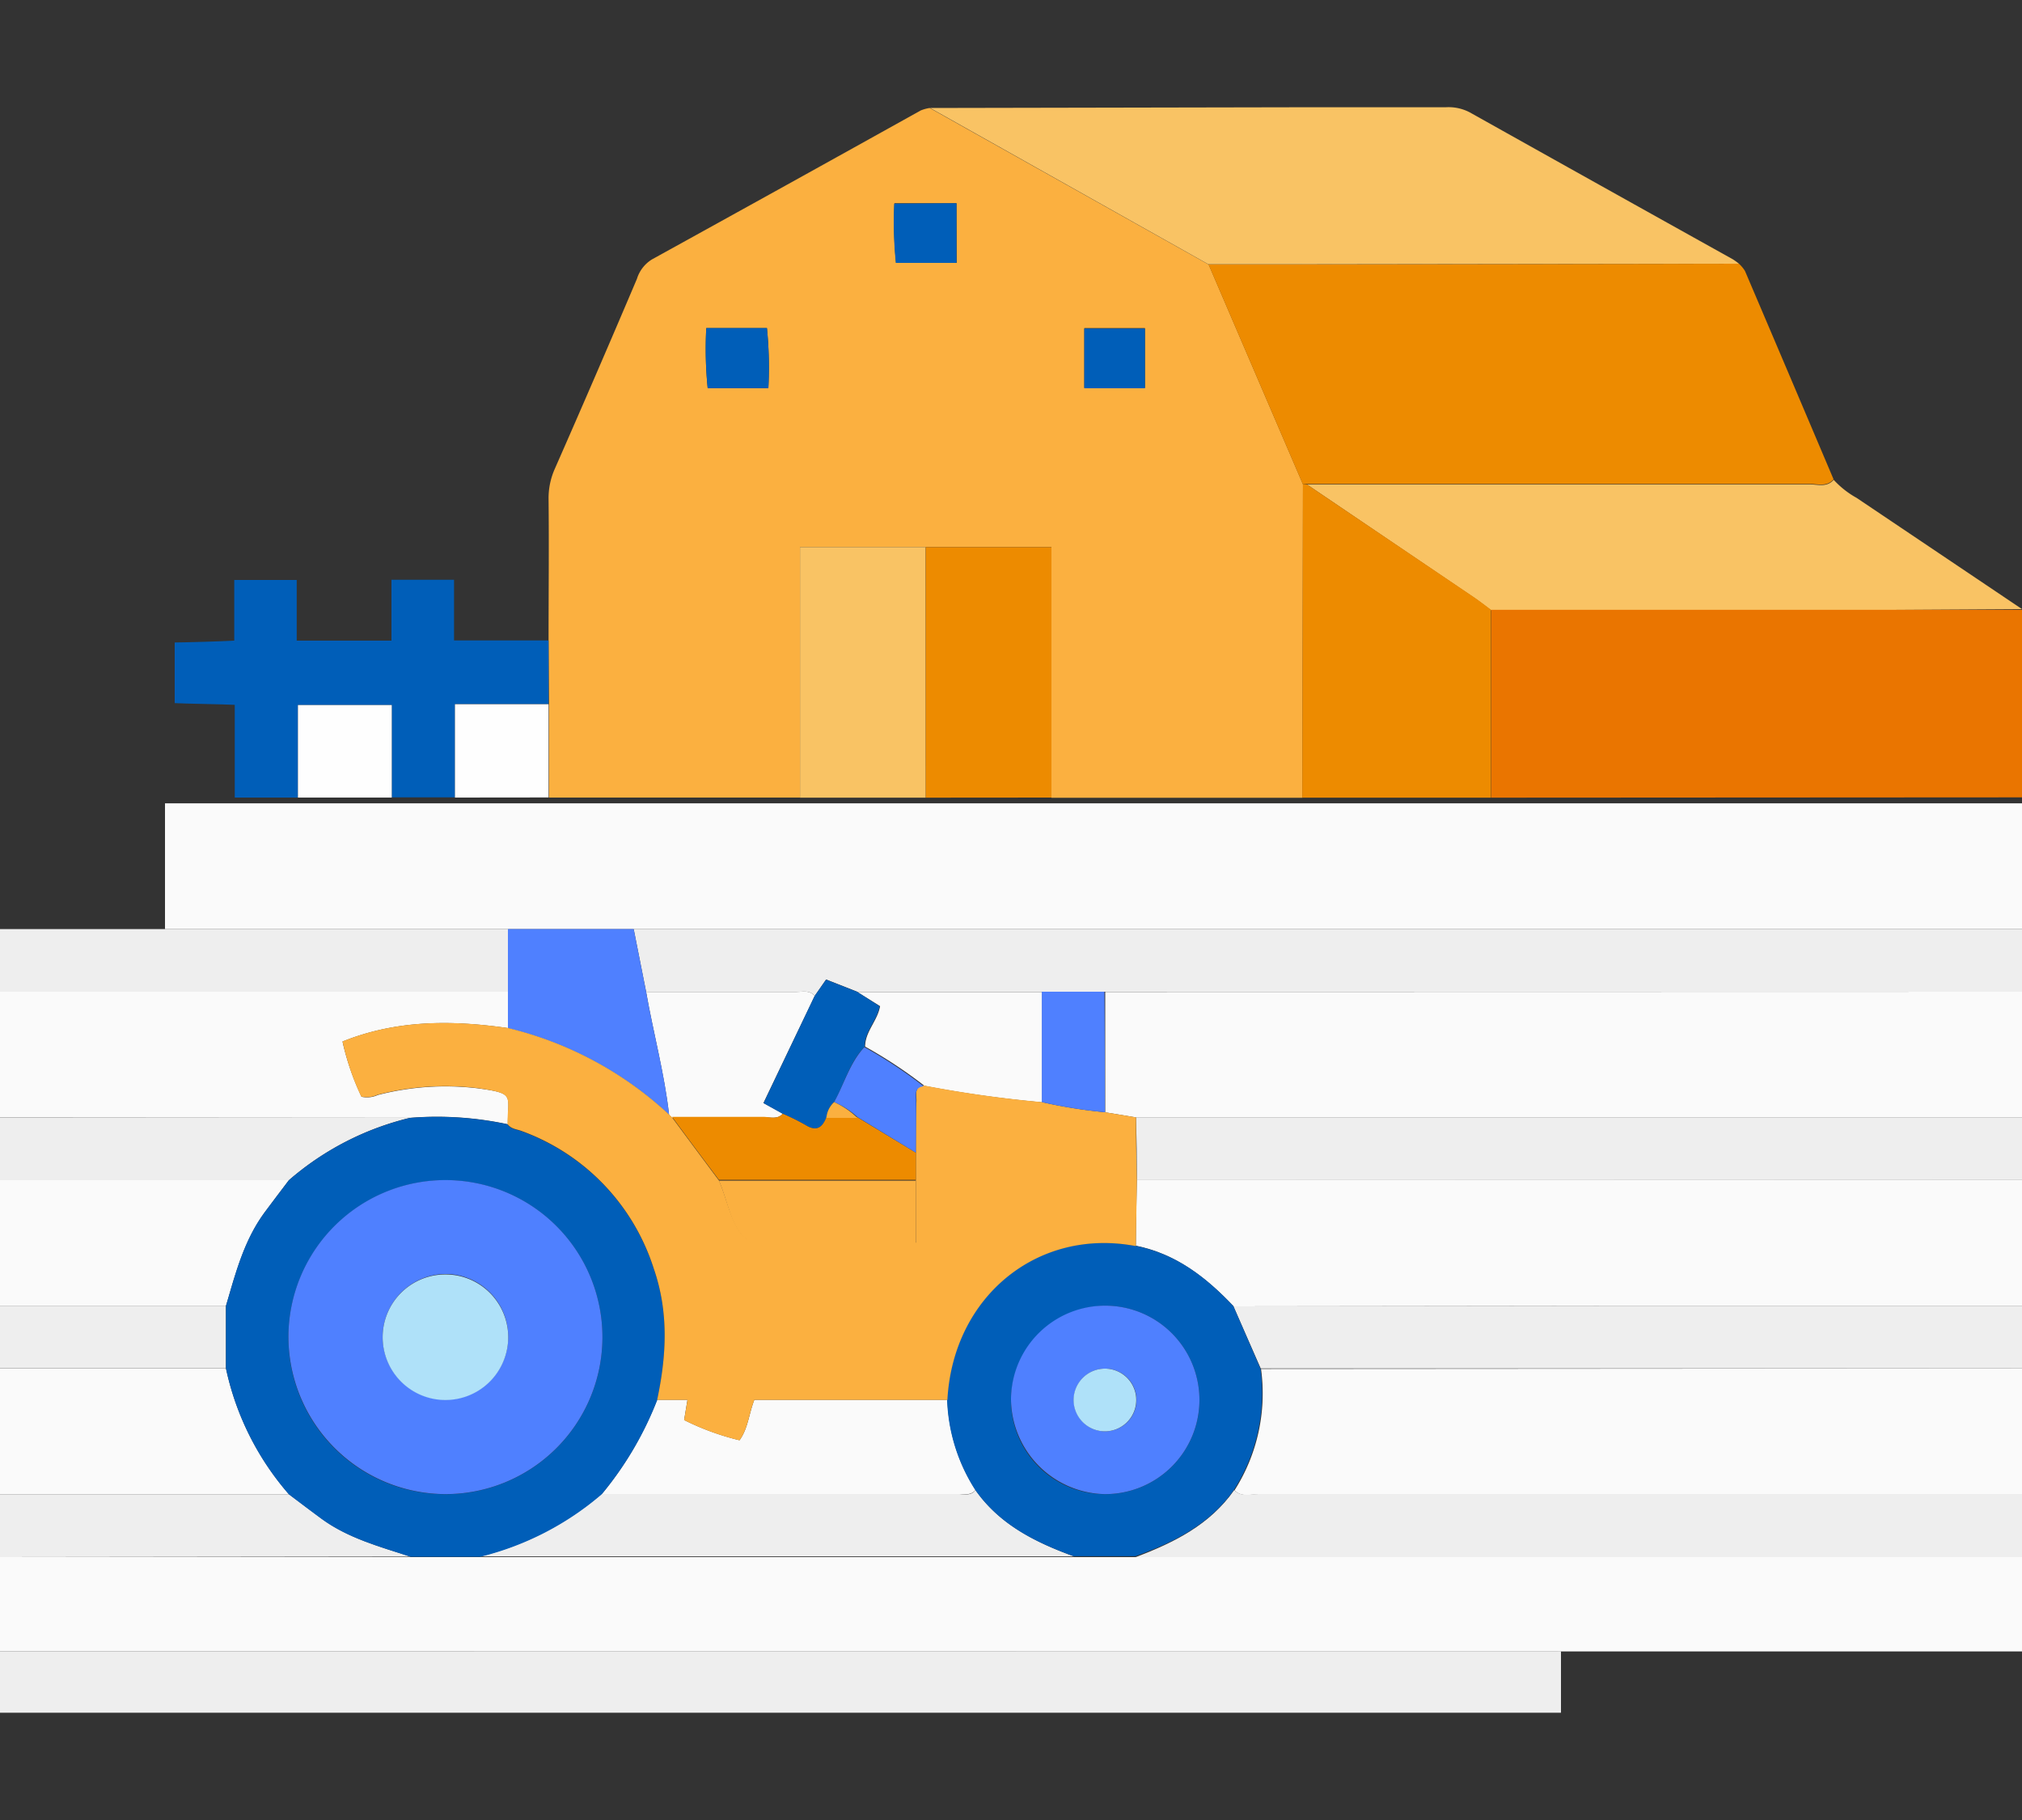
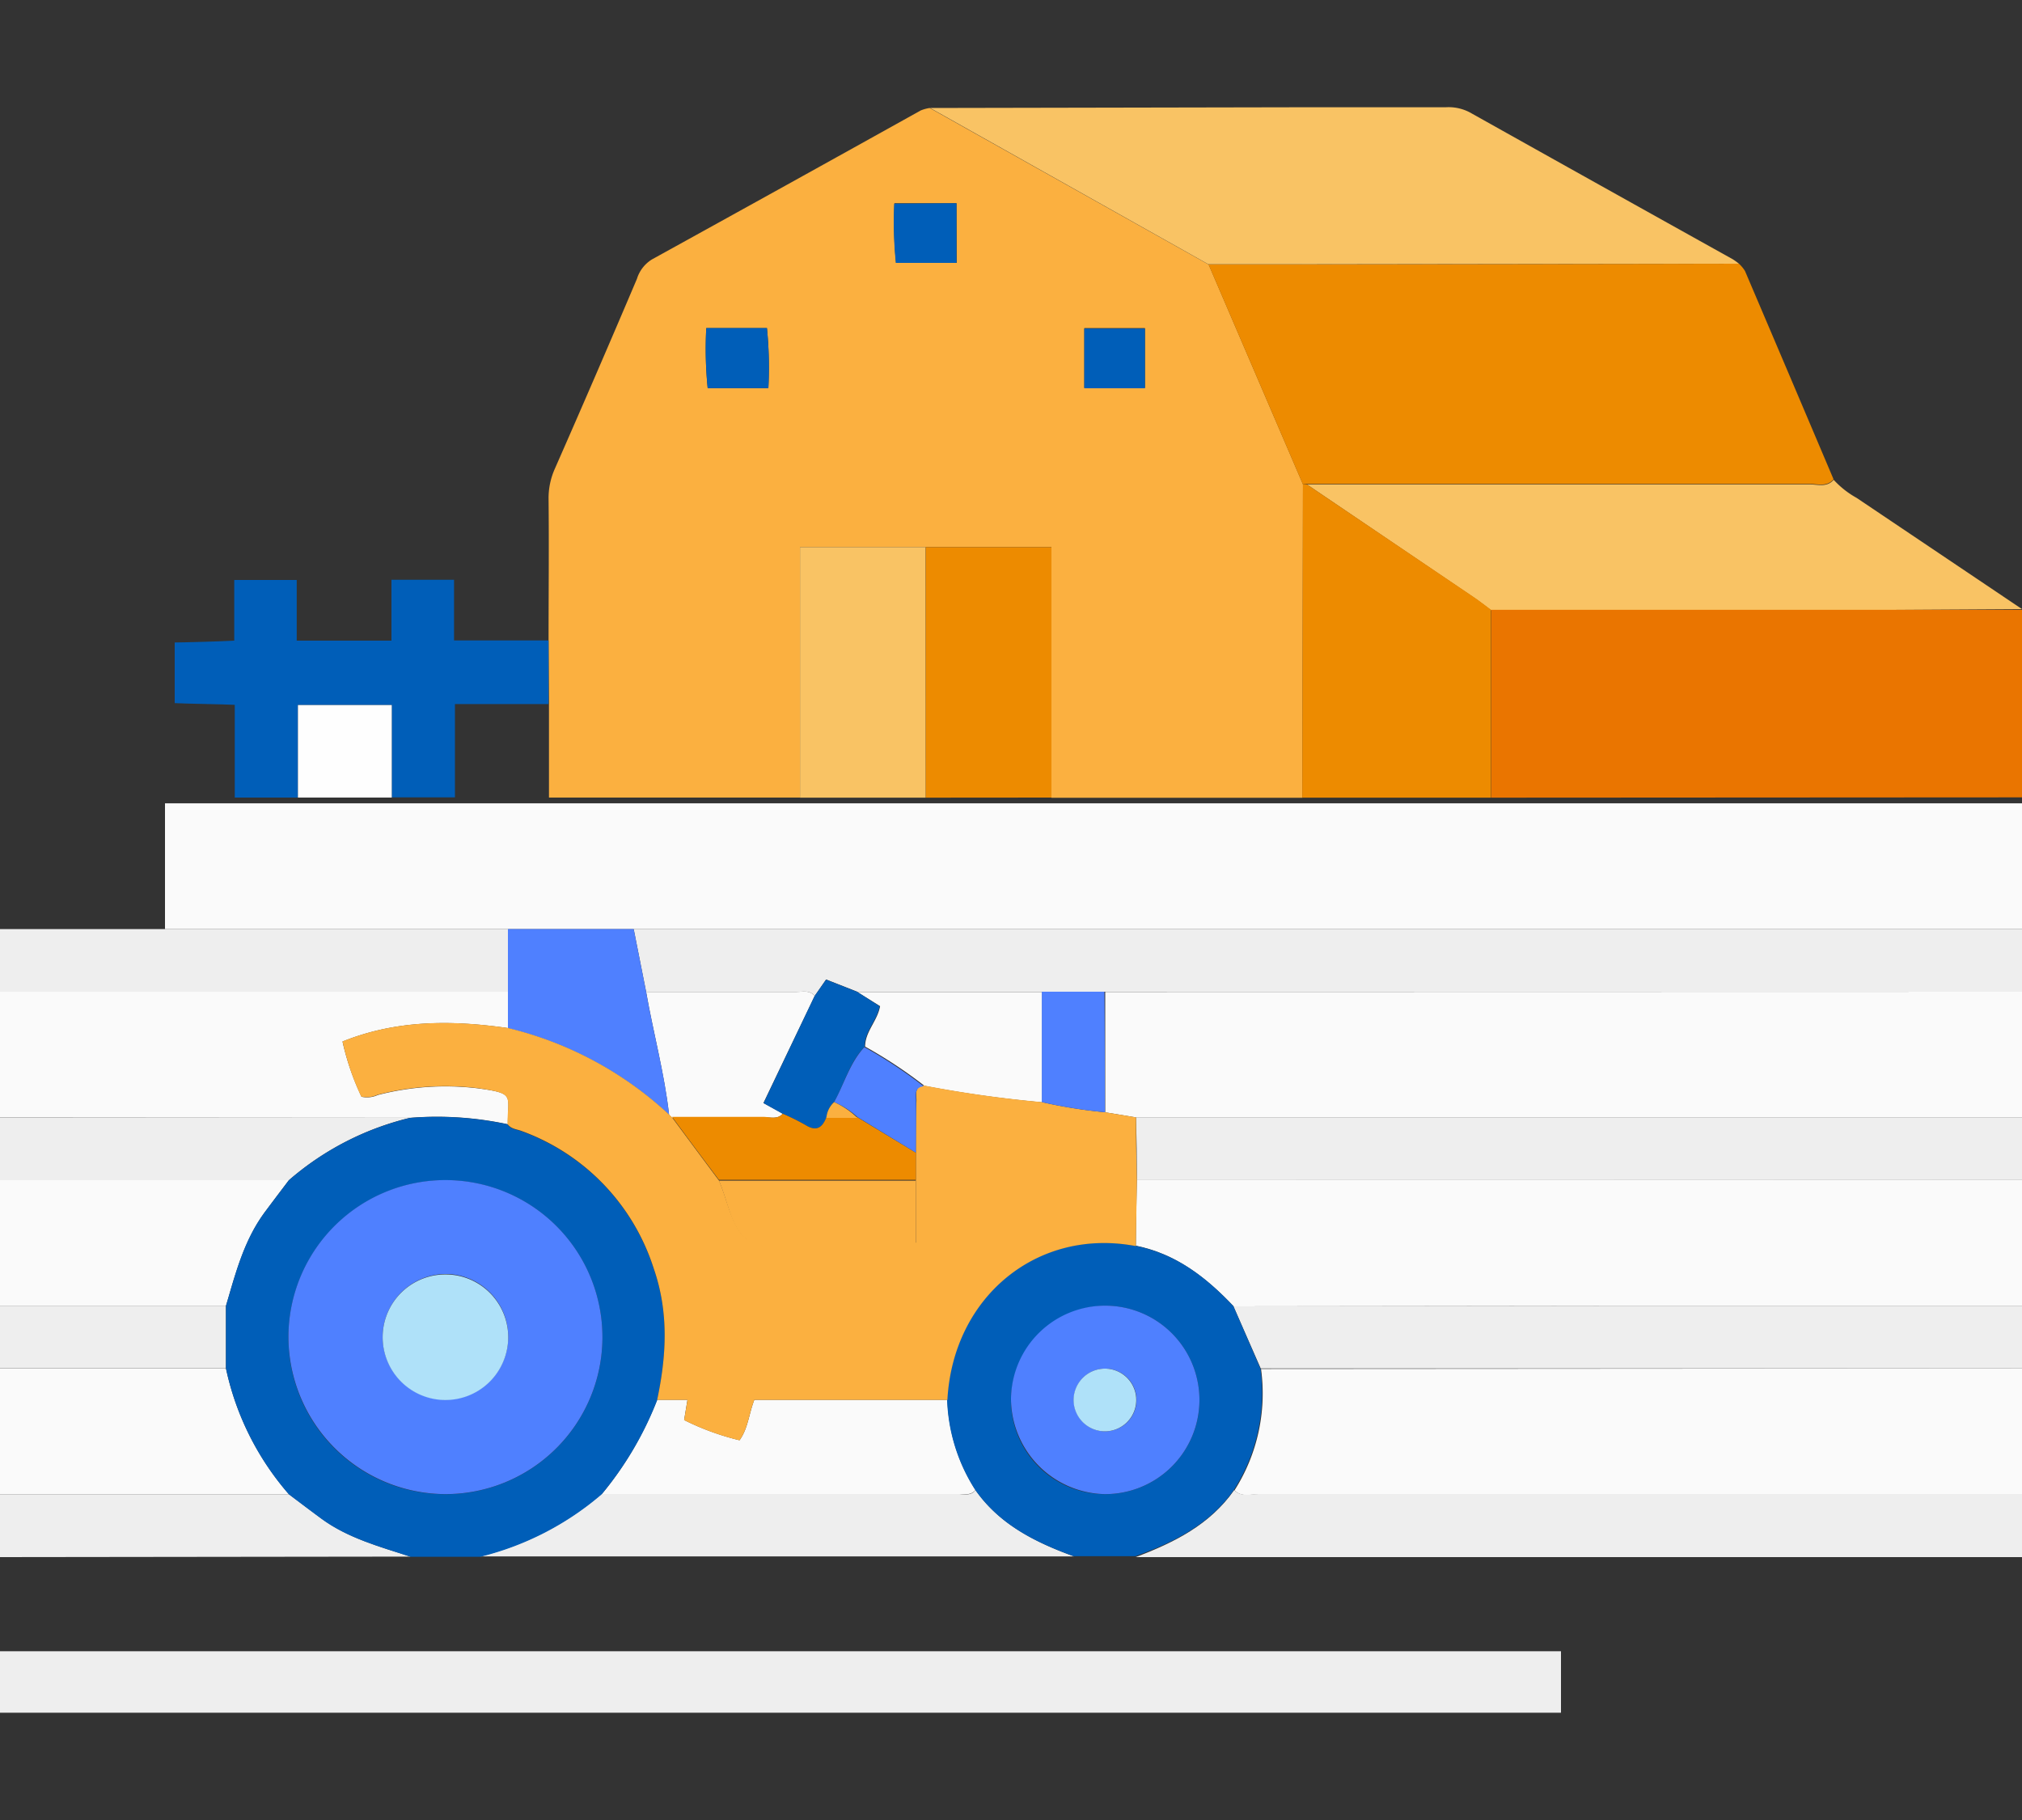
<svg xmlns="http://www.w3.org/2000/svg" id="design" viewBox="0 0 200 180">
  <rect x="0" y="0" width="200" height="180" fill="#333333" stroke="none" />
  <defs>
    <style>.cls-1{fill:#fafafa;}.cls-2{fill:#eee;}.cls-3{fill:#fbb040;}.cls-4{fill:#ed8b00;}.cls-5{fill:#f9c364;}.cls-6{fill:#005eb8;}.cls-7{fill:#fefefe;}.cls-8{fill:#ea7500;}.cls-9{fill:#4f80ff;}.cls-10{fill:#afe1f9;}</style>
  </defs>
  <path class="cls-1" d="M16.32,91.89V79.45H201V91.89H16.32Z" />
-   <path class="cls-1" d="M0,163.31V154l40.65,0h71.72c.52,0,1,0,1.56,0H201v9.33Z" />
  <path class="cls-2" d="M0,163.31H154.4v6.08H0Z" />
  <path class="cls-1" d="M201,98.08v12.44h-88.6l-3.08-.51c0-4,0-7.94,0-11.91Z" />
  <path class="cls-1" d="M201,116.71v12.44H161.32l-39.29.05c-2.7-2.84-5.7-5.2-9.68-6,0-2.17.07-4.35.1-6.52Z" />
  <path class="cls-1" d="M201,135.34v12.44c-21.83,0-54.67,0-76.5,0-.8,0-1.69.33-2.39-.39a17.84,17.84,0,0,0,2.62-12Z" />
  <path class="cls-2" d="M201,98.08l-91.7,0H84.79l-3.08-1.21L80.58,98.5c-.49-.61-1.18-.4-1.8-.4H63.91l-1.23-6.21H201Z" />
  <path class="cls-2" d="M201,116.71H112.45q0-3.09-.08-6.2H201Z" />
  <path class="cls-2" d="M122.08,147.37c.7.72,1.59.39,2.39.39,21.83,0,54.67,0,76.5,0V154H113.89c-.52,0-1,0-1.56,0C116.14,152.56,119.67,150.8,122.08,147.37Z" />
  <path class="cls-2" d="M201,135.34H124.7L122,129.19l39.29-.05H201Z" />
  <path class="cls-1" d="M0,110.52V98.08H50.24v3.6c-5.52-.79-11-.83-16.36,1.33a25.78,25.78,0,0,0,1.88,5.46,2.51,2.51,0,0,0,1.6-.17,26.75,26.75,0,0,1,9.93-.66c3.71.5,2.92.68,2.94,3.55a33.42,33.42,0,0,0-9.62-.64Z" />
  <path class="cls-2" d="M50.24,98.09H0V91.89H50.29C50.27,94,50.26,96,50.24,98.09Z" />
  <path class="cls-1" d="M0,129.15V116.71H28.58c-.81,1.08-1.64,2.15-2.44,3.24-2,2.75-2.85,6-3.79,9.2Z" />
  <path class="cls-1" d="M0,147.78V135.34H22.35a27.77,27.77,0,0,0,6.23,12.44Z" />
  <path class="cls-2" d="M0,147.78H28.58c1.08.81,2.15,1.63,3.23,2.42,2.64,1.93,5.75,2.77,8.8,3.75L0,154Z" />
  <path class="cls-2" d="M28.58,116.72H0v-6.19l40.65,0A28.36,28.36,0,0,0,28.58,116.72Z" />
  <path class="cls-2" d="M22.35,135.33H0v-6.19H22.35Z" />
  <path class="cls-2" d="M96.49,147.37c2.41,3.44,6,5.19,9.74,6.56H47.5a29.22,29.22,0,0,0,12-6.18H94.68C95.3,147.76,96,148,96.49,147.37Z" />
  <path class="cls-1" d="M66.48,110.54l-.3-.29c-.46-4.1-1.56-8.09-2.27-12.15H78.78c.62,0,1.31-.21,1.8.4l-5.07,10.59,1.91,1.06c-.51.58-1.2.34-1.82.35C72.56,110.53,69.52,110.53,66.48,110.54Z" />
  <path class="cls-1" d="M103.08,98.1l0,10.92a117.2,117.2,0,0,1-11.64-1.63,45.84,45.84,0,0,0-5.87-3.88c0-1.49,1.22-2.53,1.48-4L84.79,98.1Z" />
  <path class="cls-1" d="M65,138.44h3l-.33,2a25.69,25.69,0,0,0,5.48,2c.84-1.17.91-2.56,1.46-4h19.1a17.55,17.55,0,0,0,2.78,8.92c-.5.6-1.19.39-1.81.4H59.53A33.69,33.69,0,0,0,65,138.44Z" />
  <path class="cls-3" d="M54.26,63.36c0-4.65.05-9.3,0-14a7.11,7.11,0,0,1,.62-3Q59,37,63,27.58a3.45,3.45,0,0,1,1.48-1.92q13.31-7.34,26.58-14.73a3.74,3.74,0,0,1,.9-.25l27.59,15.48,9.33,21.74-.06,31H104V54.11H79.13V78.88H54.3c0-3.07,0-6.14,0-9.22Zm15.6-30.91A38.58,38.58,0,0,0,70,38.39h6a39,39,0,0,0-.14-5.94Zm43.39,0h-6v5.9h6ZM94.61,20.1H88.47A40.13,40.13,0,0,0,88.63,26h6Z" />
  <path class="cls-4" d="M128.87,47.9l-9.33-21.74,7.75,0L172,26.08a3.38,3.38,0,0,1,.6.72q4.39,10.29,8.76,20.6c-.66.78-1.56.46-2.36.46q-24.87,0-49.74,0Z" />
  <path class="cls-5" d="M172,26.08l-44.72.06-7.75,0L92,10.68l35.86-.07h15.12a4.51,4.51,0,0,1,2.41.51q13,7.28,26,14.52A6.37,6.37,0,0,1,172,26.08Z" />
  <path class="cls-5" d="M129.27,47.91q24.87,0,49.74,0c.8,0,1.7.32,2.36-.46a8.93,8.93,0,0,0,2.27,1.79l16.36,11-18.38.11-34.14,0c-.56-.42-1.11-.85-1.68-1.24Z" />
  <path class="cls-6" d="M29.47,78.88H23.22V69.71c-1-.06-4.92-.11-5.94-.17v-6c.9,0,4.78-.11,5.89-.18v-6h6.18v6h9.37V57.34h6.19v6h9.35v6.29H45v9.23H38.75V69.73H29.47Z" />
  <path class="cls-4" d="M129.27,47.91,145.8,59.07c.57.39,1.12.82,1.68,1.24q0,9.28,0,18.58H128.81l.06-31Z" />
  <path class="cls-5" d="M91.57,78.89H79.13V54.11H91.56Q91.56,66.5,91.57,78.89Z" />
  <path class="cls-4" d="M91.57,78.89q0-12.39,0-24.78H104V78.88Z" />
-   <path class="cls-7" d="M45,78.88V69.65h9.26c0,3.08,0,6.15,0,9.22Z" />
  <path class="cls-6" d="M69.86,32.45h6A39,39,0,0,1,76,38.39H70A38.58,38.58,0,0,1,69.86,32.45Z" />
  <path class="cls-6" d="M113.25,32.5v5.9h-6V32.5Z" />
  <path class="cls-6" d="M94.61,20.1V26h-6a40.13,40.13,0,0,1-.16-5.86Z" />
  <path class="cls-8" d="M147.5,78.89q0-9.28,0-18.58l52.51,0q0,9.27,0,18.55Z" />
  <path class="cls-7" d="M29.47,78.88V69.73h9.28v9.15Z" />
  <path class="cls-9" d="M50.24,98.09c0-2.06,0-4.13,0-6.2H62.68l1.23,6.21c.71,4.06,1.81,8.05,2.27,12.15a35.62,35.62,0,0,0-15.94-8.56Z" />
  <path class="cls-6" d="M22.35,135.33v-6.17c.94-3.2,1.76-6.45,3.79-9.2.8-1.09,1.63-2.16,2.44-3.24a28.36,28.36,0,0,1,12-6.16,33.42,33.42,0,0,1,9.62.64c.31.49.89.5,1.35.67a21.38,21.38,0,0,1,13.11,13.61c1.51,4.31,1.26,8.61.34,13a33.69,33.69,0,0,1-5.5,9.32,29.08,29.08,0,0,1-12,6.17H40.61c-3-1-6.16-1.82-8.8-3.75-1.08-.79-2.15-1.61-3.23-2.42A27.77,27.77,0,0,1,22.35,135.33ZM28.53,132A15.53,15.53,0,1,0,44,116.72,15.56,15.56,0,0,0,28.53,132Z" />
  <path class="cls-6" d="M122,129.19l2.67,6.16a17.84,17.84,0,0,1-2.62,12c-2.41,3.43-5.94,5.19-9.75,6.56h-6.1c-3.79-1.37-7.33-3.12-9.74-6.56a17.55,17.55,0,0,1-2.78-8.92c.55-10.23,8.92-17.06,18.64-15.21C116.33,124,119.33,126.35,122,129.19ZM100,138.29a9.32,9.32,0,1,0,9.58-9.15A9.47,9.47,0,0,0,100,138.29Z" />
  <path class="cls-3" d="M112.35,123.24c-9.72-1.85-18.09,5-18.64,15.21H74.61c-.55,1.43-.62,2.82-1.46,4a25.69,25.69,0,0,1-5.48-2l.33-2H65c.92-4.35,1.17-8.65-.34-13a21.38,21.38,0,0,0-13.11-13.61c-.46-.17-1-.18-1.35-.67,0-2.87.77-3-2.94-3.55a26.75,26.75,0,0,0-9.93.66,2.51,2.51,0,0,1-1.6.17A25.78,25.78,0,0,1,33.88,103c5.38-2.16,10.84-2.12,16.36-1.33a35.62,35.62,0,0,1,15.94,8.56l.3.29q2.31,3.12,4.63,6.23c.88,2,1.26,4.68,2.78,5.81s4.36.27,6.6.34c1,0,2.07,0,3.1,0h7V114c0-1.73,0-3.46.06-5.18,0-.59-.24-1.36.76-1.46A117.2,117.2,0,0,0,103.05,109a48.8,48.8,0,0,0,6.24,1l3.08.51q0,3.11.08,6.2C112.42,118.89,112.38,121.07,112.35,123.24Z" />
  <path class="cls-9" d="M109.29,110a48.8,48.8,0,0,1-6.24-1l0-10.92h6.19C109.28,102.07,109.28,106,109.29,110Z" />
  <path class="cls-6" d="M84.79,98.1,87,99.52c-.26,1.46-1.5,2.5-1.48,4-1.49,1.55-2,3.65-3,5.44a2.37,2.37,0,0,0-.76,1.55c-.4,1-1,1.44-2.06.77a22.61,22.61,0,0,0-2.26-1.12l-1.91-1.06L80.58,98.5l1.13-1.61Z" />
  <path class="cls-9" d="M28.53,132A15.53,15.53,0,1,1,44,147.77,15.59,15.59,0,0,1,28.53,132Zm9.32.1a6.21,6.21,0,1,0,6.4-6.1A6.26,6.26,0,0,0,37.85,132.14Z" />
  <path class="cls-9" d="M100,138.29a9.32,9.32,0,1,1,9.24,9.48A9.47,9.47,0,0,1,100,138.29Zm9.35-2.93a3.1,3.1,0,1,0,3.06,3.09A3.09,3.09,0,0,0,109.32,135.36Z" />
  <path class="cls-4" d="M77.42,110.15a22.61,22.61,0,0,1,2.26,1.12c1.07.67,1.66.26,2.06-.77h3.07L90.59,114v2.69l-19.48,0q-2.33-3.1-4.63-6.23c3,0,6.08,0,9.12,0C76.22,110.49,76.91,110.73,77.42,110.15Z" />
  <path class="cls-3" d="M71.11,116.77l19.48,0v6.21h-7c-1,0-2.07,0-3.1,0-2.24-.07-5,.85-6.6-.34S72,118.77,71.11,116.77Z" />
  <path class="cls-9" d="M90.59,114l-5.78-3.52A7.91,7.91,0,0,0,82.5,109c1-1.79,1.55-3.89,3-5.44a45.84,45.84,0,0,1,5.87,3.88c-1,.1-.74.87-.76,1.46C90.62,110.57,90.61,112.3,90.59,114Z" />
  <path class="cls-3" d="M82.5,109a7.91,7.91,0,0,1,2.31,1.56H81.74A2.37,2.37,0,0,1,82.5,109Z" />
  <path class="cls-10" d="M37.85,132.14a6.21,6.21,0,1,1,6,6.32A6.21,6.21,0,0,1,37.85,132.14Z" />
  <path class="cls-10" d="M109.32,135.36a3.1,3.1,0,1,1-3.13,3A3.11,3.11,0,0,1,109.32,135.36Z" />
</svg>